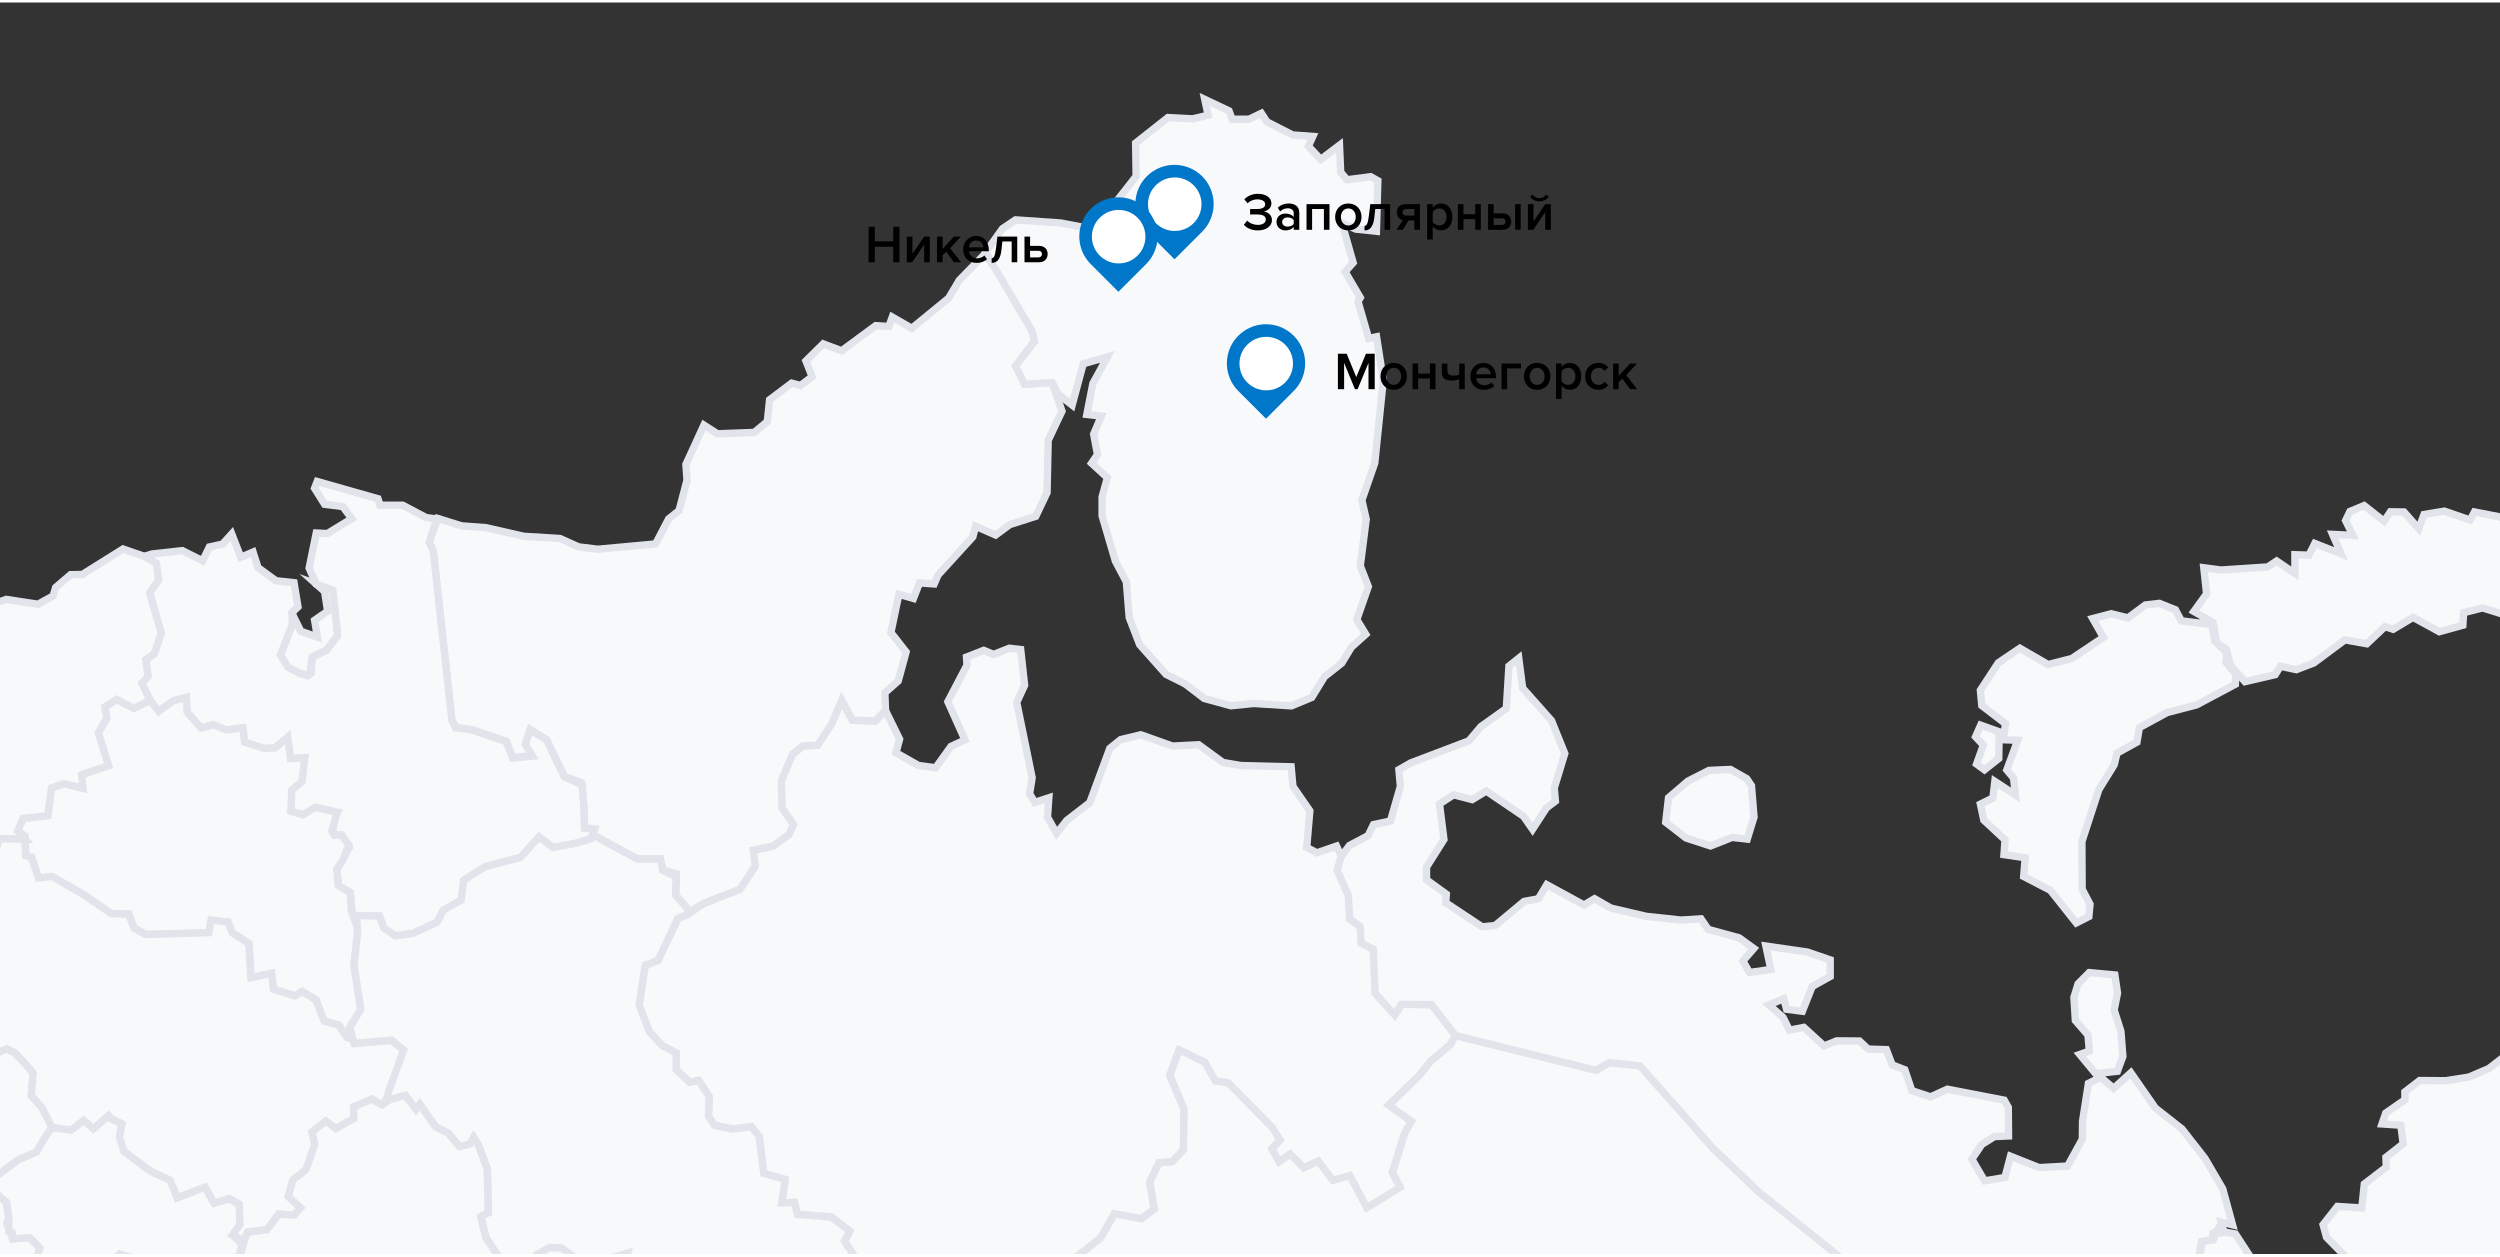
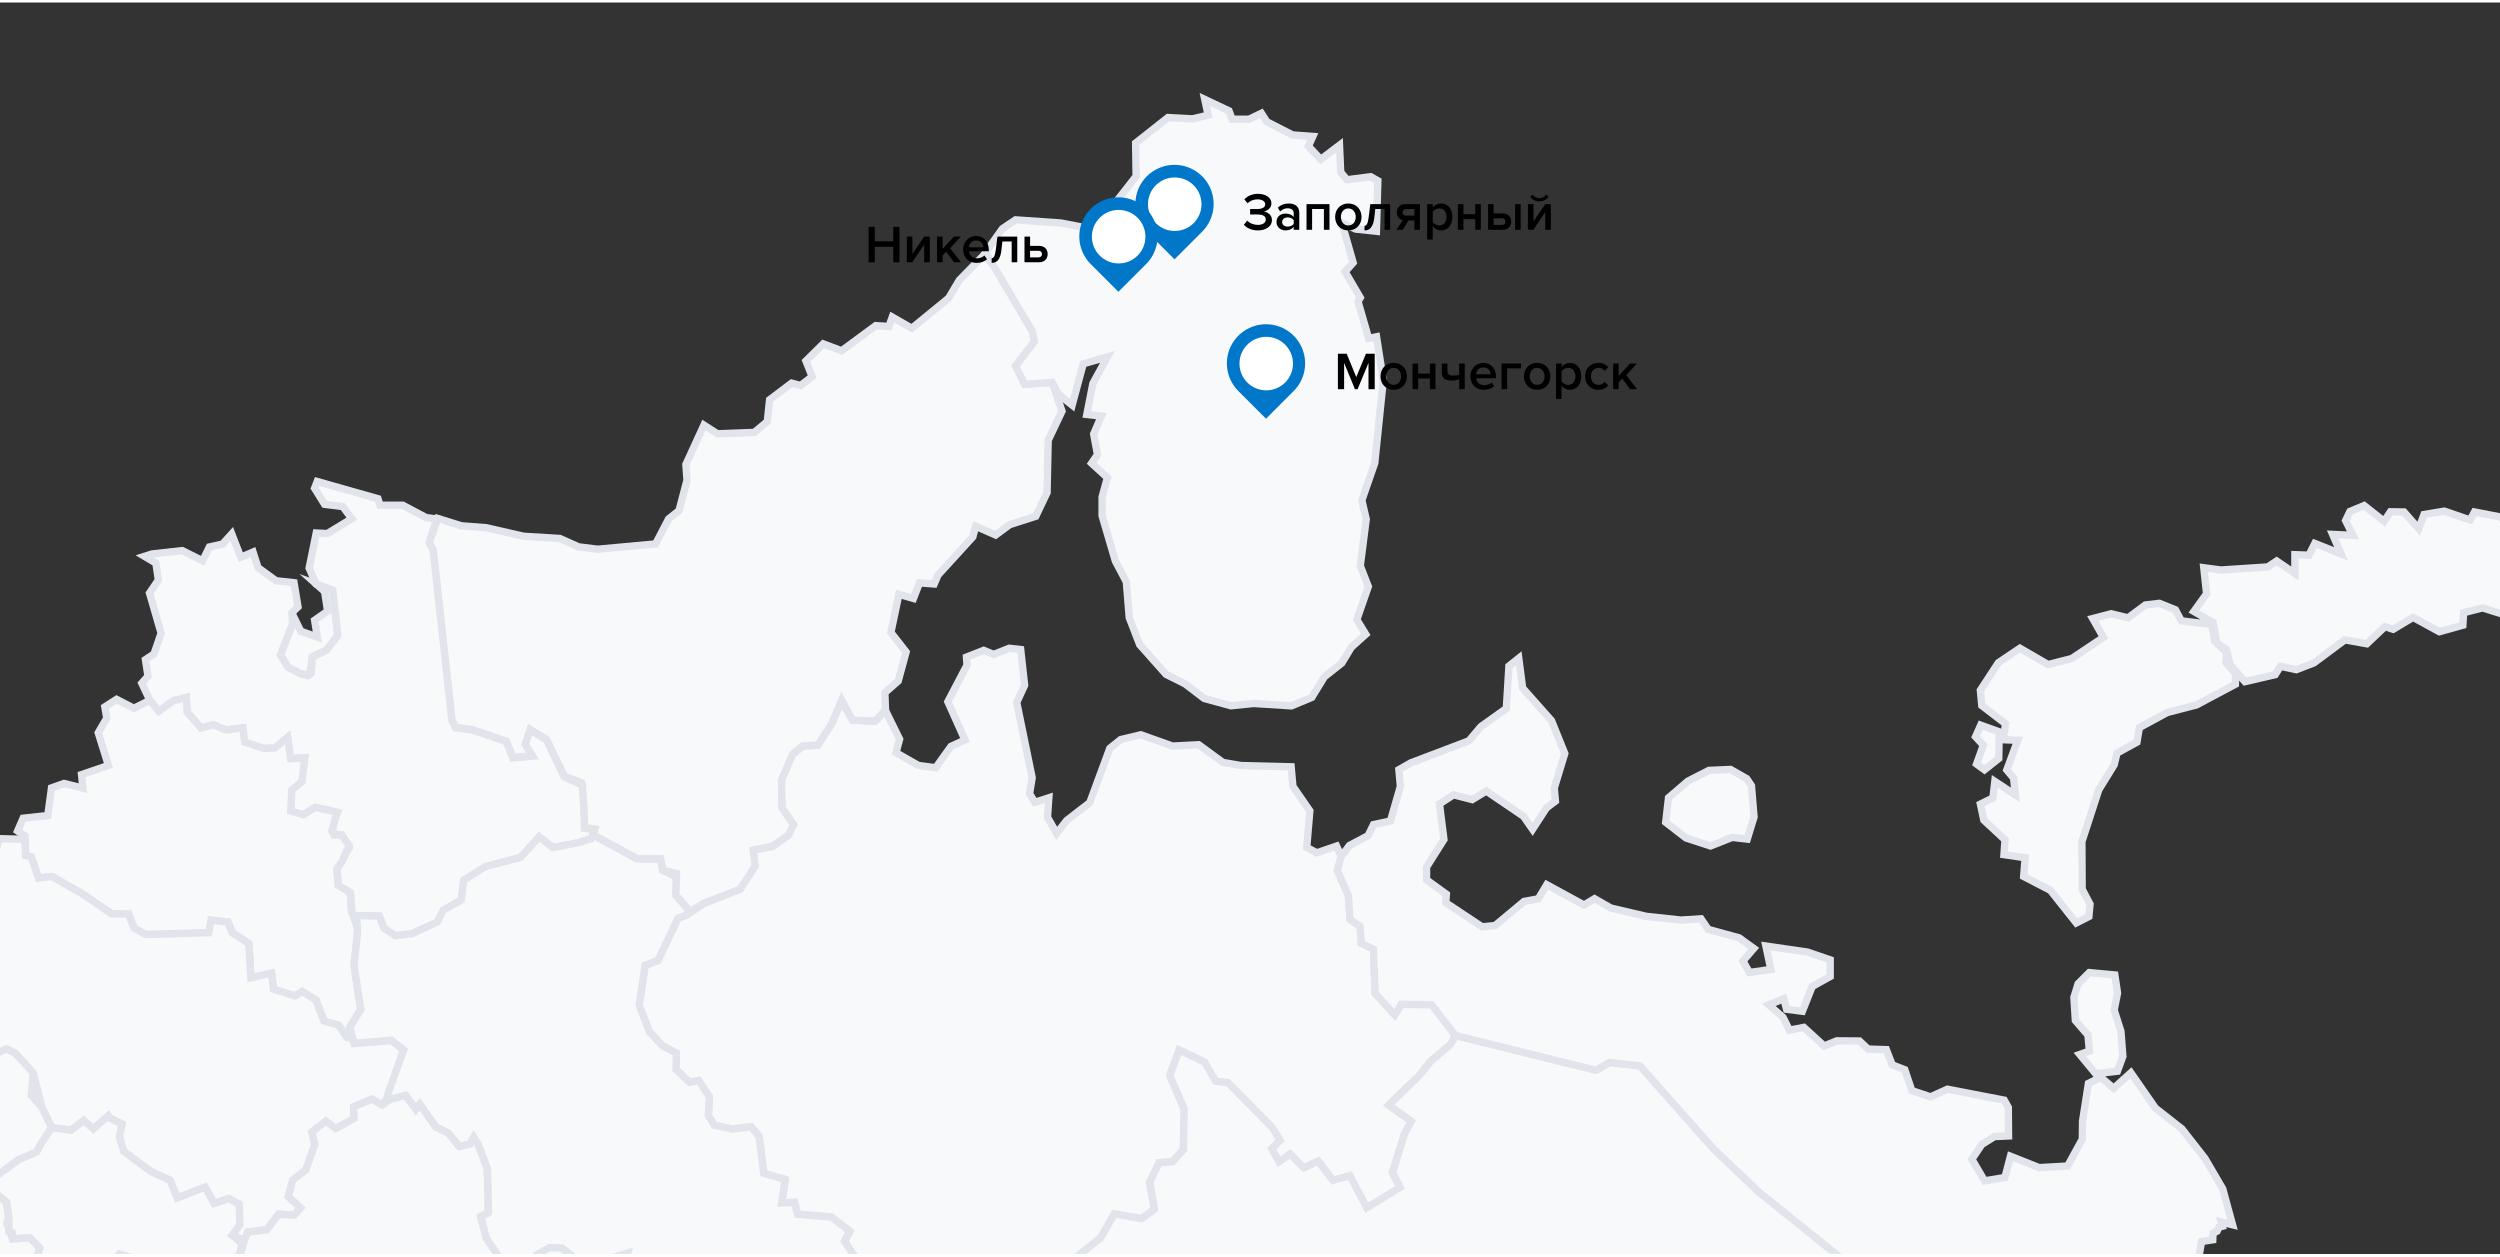
<svg xmlns="http://www.w3.org/2000/svg" width="1920" height="965" viewBox="0 0 847 424" fill="none">
  <rect x="0" y="0" width="847" height="424" fill="#333333" stroke="none" />
  <g clip-path="url(#clip0_5038_46325)">
    <path d="M454.433 289.302L453.137 294.048L456.855 302.463L457.394 310.488L460.836 312.895L461.249 318.628L465.357 320.668L465.931 335.629L472.597 342.943L474.892 339.367L485.104 339.504L493.136 349.914L491.506 352.952L484.622 358.799L481.007 363.384L470.497 373.542L478.139 379.068L475.844 383.241L471.736 396.47L474.295 401.526L462.993 408.485L457.256 397.571L451.519 399.187L446.528 392.641L441.628 394.934L437.039 390.257L433.241 392.882L430.762 388.422L433.596 385.556L431.003 381.315L415.961 366.067L411.738 365.551L408.055 359.12L399.438 354.958L396.34 363.522L401.159 374.906L400.93 388.721L397.132 392.802L392.668 393.123L389.456 399.703L391.073 408.875L386.633 412.073L377.534 410.434L372.795 418.642L363.123 426.278L365.303 428.754L361.86 432.468L364.454 435.564L368.527 433.168L376.019 441.812L379.462 436.687L388.308 432.102L391.865 435.713L396.237 434.36L404.82 447.441L383.443 460.441L382.296 459.777L366.553 469.613L370.592 477.707L354.747 485.64L347.862 479.77L338.247 478.532L333.657 481.513L329.848 475.414L332.877 472.422L329.331 463.743L325.201 459.983L322.286 461.267L317.823 463.468L315.264 460.831L314.874 457.805L315.344 454.102L311.833 449.711L307.783 445.492L306.75 439.76L311.512 437.467L306.28 429.075L296.378 435.266L286.154 419.755L287.921 416.315L281.599 411.477L270.205 410.56L269.161 406.502L264.858 406.731L266.006 398.786L258.777 396.665L257.217 384.249L254.532 380.89L248.152 381.704L242.014 380.42L240.006 377.256L240.338 370.813L236.735 365.264L233.637 365.895L229.048 361.539L229.163 355.978L224.378 353.456L219.983 348.687L216.541 339.745L218.595 326.205L222.921 324.589L229.702 310.293L232.524 309.25L238.502 305.191L250.619 300.457L255.771 292.603L255.128 287.181L261.715 285.92L267.199 282.033L268.783 278.594L264.87 272.931L264.709 263.587L268.473 254.725L272.018 251.928L276.975 251.676L281.748 244.384L285.099 236.428L288.77 243.158L296.493 243.513L299.935 239.741L304.788 249.578L303.549 254.164L311.179 258.486L317.008 259.265L322.183 252.043L326.933 249.83L321.127 236.875L327.622 224.505L327.438 221.777L333.29 219.484L336.663 220.871L341.941 218.773L345.808 219.22L347.139 231.327L344.466 237.116L349.698 262.647L348.814 268.081L350.593 270.982L355.343 269.434L354.896 276.038L357.982 281.495L361.424 277.104L369.215 271.085L376.008 252.685L379.691 249.727L386.495 248.087L397.258 251.917L406.116 251.458L414.331 257.465L420.447 258.509L437.44 258.933L438.037 265.571L443.774 273.859L442.718 286.264L446.161 288.087L452.816 285.794L454.433 289.302ZM677.318 247.079L677.18 256.113L672.338 259.953L669.665 257.993L671.959 251.607L669.32 248.752L671.064 244.832L677.318 247.079ZM749.341 210.748L750.362 216.331L754.47 220.298L754.137 223.611L757.441 227.463L757.35 230.96L744.177 237.976L734.229 240.555L724.821 245.668L723.983 250.598L717.236 254.313L716.295 258.256L711.086 266.683L705.349 284.28L705.429 300.411L708.103 305.489L707.701 309.674L703.444 311.841L694.667 300.778L685.625 296.1L686.118 289.749L678.947 288.706L679.303 283.684L672.109 276.989L670.961 271.589L675.195 269.491L675.849 263.885L682.814 268.471L682.194 262.739L679.899 259.999L683.617 249.945L678.741 249.773L679.463 244.339L671.432 238.194L670.95 233L677.042 223.691L684.34 218.773L693.909 224.299L701.941 222.247L712.647 215.093L709.021 208.719L715.297 207.079L720.954 208.478L726.863 204.11L731.602 203.56L737.04 205.75L739.037 209.487L749.341 210.748ZM938.445 191.912L944.55 197.404L944.354 207.607L941.589 208.226L935.21 214.279L926.443 215.907L917.746 216.217L898.699 212.491L893.031 213.293L882.704 209.659L870.817 208.455L869.474 206.667L860.18 206.999L852.149 205.784L849.211 207.63L841.088 205.096L834.685 206.736L834.41 210.966L826.458 213.179L817.543 208.306L810.796 212.353L808.031 211.447L801.881 217.26L794.457 215.93L783.947 223.737L778.003 226.03L772.622 224.884L770.832 227.715L760.597 230.1L755.663 224.494L754.332 219.209L751.05 216.916L749.777 210.037L743.294 206.3L747.597 200.339L746.644 191.499L752.45 192.268L768.307 191.224L771.337 189.218L777.51 193.425V187.074L782.26 187.235L784.256 183.268L793.149 186.788L790.292 180.196L797.176 180.528L794.686 175.507L796.167 172.423L800.963 170.428L807.744 175.77L809.878 172.537L814.468 172.606L819.459 178.258L821.26 173.466L828.145 172.32L836.877 175.323L838.357 172.595L846.882 174.257L851.896 176.928L854.191 174.819L863.68 177.112L867.822 174.968L873.215 177.524L874.535 180.459L882.406 189.161H891.184L896.921 192.497L910.609 192.921L923.059 191.419L938.445 191.912ZM934.223 64.44L935.634 68.097L930.104 68.258L928.669 62.721L934.223 64.44ZM923.047 44.721L923.667 46.911L918.354 51.566L915.394 50.35L910.38 44.286L914.786 44.16L915.543 40.01L923.047 44.721ZM899.376 21.793L901.671 30.54L896.404 29.761L891.206 22.526L899.376 21.793ZM931.802 47.014L936.724 52.873L933.569 55.315L923.678 55.658L921.487 51.164L925.594 45.054L931.802 47.014ZM927.832 32.684L926.833 37.27L922.175 33.177L923.667 29.738L927.832 32.684ZM877.977 -21.015L880.65 -12.99H877.082L875.177 -18.722L870.335 -18.39L865.998 -20.453L860.089 -28.054L873.02 -22.07L877.977 -21.015ZM921.705 22.549L924.412 28.648L917.528 24.911L921.705 22.549ZM963.987 57.126L964.503 62.01L960.166 64.979L950.47 65.919L947.28 60.107L941.658 57.481L940.832 54.329L949.093 48.31L960.43 56.117L963.987 57.126ZM944.974 41.993L940.143 44.057L936.919 39.345L944.974 41.993ZM898.814 -2.718L897.597 -0.196L899.02 7.52L890.311 6.11L881.694 0.045L878.424 2.166L873.238 -2.248L871.586 2.888L863.278 -1.698L867.512 -4.999L861.179 -10.732L861.041 -14.595L867.925 -9.872L880.398 -4.701L886.009 -5.848L885.309 -9.104L898.814 -2.718ZM932.949 23.65L940.006 32.202L936.38 32.764L932.949 23.65ZM924.229 15.361L926.81 21.392L931.182 25.152L932.33 33.257L922.404 20.153L921.016 16.072L924.229 15.361ZM966.086 49.066L964.939 52.368L959.936 52.609L954.199 45.57L966.086 49.066ZM988.036 61.551L992.821 66.939L989.207 72.798L979.775 73.623L968.852 68.911L967.463 62.273L973.728 60.909L980.854 62.686L984.055 60.118L988.036 61.551ZM941.509 19.133L946.753 27.456L936.242 21.541L934.315 16.427L941.509 19.133ZM950.264 20.406L953.316 26.218L949.219 26.528L943.987 18.858L950.264 20.406ZM963.906 20.589L963.298 24.361L955.817 18.789L956.678 16.496L963.906 20.589Z" fill="#F8F9FB" stroke="#E1E4EB" stroke-width="2.493" stroke-miterlimit="10" />
    <path d="M107.102 196.992L112.747 199.044L114.434 214.418L110.636 219.359L105.817 221.709L104.899 227.865L101.744 227.395L97.521 225.16L94.997 221.067L99.116 210.485L98.864 206.817L101.916 213.008L107.527 215.014L106.586 209.282L110.992 206.221L109.982 199.56L107.102 196.992Z" fill="#F8F9FB" stroke="#E1E4EB" stroke-width="2.493" stroke-miterlimit="10" />
    <path d="M13.524 421.99L11.689 427.963L15.016 429.981L10.53 436.596L7.558 441.491L6.273 441.64L5.194 443.234L-0.072 445.882L-6.108 447.028L-5.591 443.99L-10.847 442.901L-11.524 446.811L-15.528 448.53L-22.229 440.987L-26.153 438.086L-31.81 439.886L-43.88 438.74L-47.001 444.713L-55.745 442.936L-58.303 438.889L-62.652 439.634L-72.095 434.269L-72.703 428.066L-73.908 419.136L-65.968 413.919L-62.893 404.61L-66.748 399.394L-63.891 391.117L-66.186 388.182L-57.328 386.084L-53.186 383.791L-47.024 383.046L-41.953 386.783L-38.66 397.285L-33.932 396.264L-24.753 401.159L-21.724 397.663L-5.855 400.988L-3.641 399.566L-4.215 401.159L2.131 406.49L2.865 411.604L2.291 413.644L4.253 418.906L8.097 418.562H10.185L13.524 421.99Z" fill="#F8F9FB" stroke="#E1E4EB" stroke-width="2.493" stroke-miterlimit="10" />
    <path d="M349.741 111.353L350.464 114.792L344.096 123.104L347.171 129.295L356.465 128.676L359.804 138.443L355.123 148.314L354.744 166.038L350.923 174.063L342.065 176.906L337.326 180.414L330.557 177.445L329.593 181.045L317.82 193.953L316.501 196.992L311.533 196.625L309.479 201.91L304.545 200.511L301.826 213.443L306.989 220.046L304.315 229.86L299.795 233.826L300.013 239.662L296.57 243.445L288.837 243.09L285.165 236.36L281.815 244.316L277.007 251.596L272.039 251.86L268.505 254.657L264.753 263.485L264.913 272.828L268.826 278.492L267.243 281.931L261.769 285.806L255.206 287.159L255.86 292.57L250.697 300.434L238.534 305.112L233.796 308.024L228.908 302.395L229.206 295.138L224.536 293.923L223.767 290.093H215.896L200.888 281.931L201.416 280.005L198.031 279.604L197.813 272.415L196.929 264.253L191.192 262.166L185.214 249.727L179.638 246.288L178.031 251.218L180.487 255.173L173.775 255.792L171.56 250.278L159.834 246.288L154.292 245.589L153.087 243.009L146.776 185.619L145.388 182.833L148.325 174.808L156.357 177.296L164.744 177.938L177.435 180.838L189.678 181.583L196.046 184.427L202.506 185.229L222.115 183.429L226.521 174.969L230.055 172.148L232.751 161.83L232.384 156.499L238.489 143.178L243.078 146.113L255.551 145.643L259.957 141.986L260.748 134.58L268.218 128.951L271.224 129.753L275.16 126.761L273.049 121.43L278.912 115.641L285.131 117.991L296.697 109.473L301.149 109.748L302.296 106.572L308.917 110.367L321.412 100.141L325.026 94.053L333.54 85.352L337.372 90.018L349.741 111.353Z" fill="#F8F9FB" stroke="#E1E4EB" stroke-width="2.493" stroke-miterlimit="10" />
    <path d="M740.938 446.042L743.795 446.203L739.285 448.988L733.262 459.387L734.225 463.17L741.293 465.875L737.851 470.048L738.884 473.43L733.147 478.383L729.705 483.175L724.908 482.258L720.755 484.001L709.705 485.892L706.917 491.877L697.83 490.948L690.486 492.954L687.147 490.661L682.041 492.094L674.813 490.948L667.928 496.004L657.739 499.649L653.149 504.396L637.35 502.103L631.131 502.928L622.973 506.287L620.288 510.483L612.703 512.501L607.184 511.779L600.896 503.754L595.515 506.505L587.093 506.413L584.27 510.999L578.006 513.991L577.248 519.54L572.326 525.077L572.9 531.474L565.063 533.183L554.679 542.56L542.608 552.213L536.871 559.528L537.261 565.053L532.132 568.137L529.103 574.282L529.206 579.453L526.315 583.201L523.228 582.766L520.153 585.483L515.093 592.361L513.739 592.579L508.002 599.252L499.833 599.917L495.667 598.438L472.719 578.707L470.183 578.226L466.477 572.058L459.799 571.577L452.1 575.864L447.843 569.639L441.934 572.517L435.945 566.303L430.208 567.025L424.654 569.582L411.379 552.913L407.179 555.905L401.557 548.373L407.053 545.22L400.341 536.782L395.751 539.075L391.919 534.73L386.847 536.484L382.039 529.457L372.08 535.59L375.35 542.813L375.591 547.788L372.826 551.457L369.613 552.34L368.856 547.41L366.653 546.172L350.21 550.631L350.704 544.314L348.225 540.875L339.436 542.744L333.229 537.745L322.902 536.599L319.138 534.398L311.37 541.437L310.223 543.409L305.691 545.3L302.868 540.978L307.905 537.539L306.758 531.967L303.132 527.244L308.559 523.06L302.409 513.452L311.692 505.083L314.95 500.933L323.544 500.429L324.462 494.399L328.536 490.959L333.871 483.072L333.756 481.455L338.346 478.475L347.973 479.713L354.857 485.571L370.692 477.649L366.653 469.555L382.407 459.719L383.497 460.373L404.896 447.338L396.336 434.303L391.965 435.655L388.304 432.01L379.469 436.595L376.027 441.72L368.546 433.156L364.461 435.541L361.914 432.422L365.356 428.708L363.176 426.232L372.872 418.608L377.622 410.399L386.709 412.039L391.15 408.84L389.543 399.669L392.699 393.088L397.162 392.779L400.96 388.697L401.19 374.871L396.336 363.499L399.526 354.843L408.143 359.005L411.826 365.436L416.049 365.952L431.091 381.2L433.684 385.442L430.862 388.308L433.329 392.767L437.138 390.142L441.728 394.808L446.627 392.515L451.607 399.061L457.344 397.445L463.081 408.347L474.383 401.4L471.824 396.344L475.886 383.206L478.181 379.044L470.516 373.542L481.003 363.396L484.618 358.81L491.502 352.952L493.132 349.925L540.761 361.733L545.35 359.097L555.677 360.243L580.633 388.445L596.135 403.154L661.537 455.707L666.218 457.759L669.661 456.257L690.498 456.773L693.837 452.749L698.966 449.86L704.175 448.977L709.304 451.041L714.857 449.573L716.601 445.584L728.615 445.801L730.714 441.537L734.776 440.814L740.938 446.042Z" fill="#F8F9FB" stroke="#E1E4EB" stroke-width="2.493" stroke-miterlimit="10" />
    <path d="M281.344 496.75L273.312 502.413L275.538 506.013L271.74 508.902L272.693 513.27L268.378 521.822L267.128 522.476L262.905 517.477L260.45 521.432L257.076 518.979L251.339 521.008L245.683 515.975L239.544 519.621L233.577 519.827L231.914 522.544L226.659 522.797L225.947 525.089L217.915 517.695L211.031 517.099L212.178 511.653L210.216 506.758L205.535 501.633L199.316 506.414L194.864 507.434L190.802 506.288L182.185 507.308L175.737 504.121L172.627 496.704L169.001 490.387L162.989 489.183L160.384 488.3L158.652 485.469L159.133 482.282L161.658 482.568L163.781 476.366L161.359 472.697L154.831 468.696L155.37 463.606L152.892 456.728L145.055 462.208L138.319 457.324L132.812 456.177L132.548 453.391L125.365 447.59L126.019 445.389L130.609 441.652L136.908 441.755L144.171 439.279L146.466 435.656L150.23 436.803L153.58 434.097L158.72 433.443L168.232 435.048L171.468 429.316L172.547 427.964L180.946 427.448L181.76 424.192L186.293 421.647L190.435 421.819L203.056 431.357L207.187 428.674L207.049 425.292L212.786 423.573L211.352 428.904L216.24 434.567L215.873 441.732L223.446 447.522L229.309 459.605L232.097 461.462L231.225 465.876L234.369 468.318L239.383 476.859L242.309 476.194L246.635 479.37L253.37 489.619L259.291 487.83L264.821 491.82L271.935 486.672L277.431 491.648L281.344 496.75Z" fill="#F8F9FB" stroke="#E1E4EB" stroke-width="2.493" stroke-miterlimit="10" />
    <path d="M51.437 186.845L61.764 185.699L68.648 189.138L70.943 184.46L75.395 183.475L78.516 180.035L81.591 187.957L85.733 186.18L87.42 191.465L93.501 195.902L99.617 196.567L100.96 204.741L98.86 206.77L99.112 210.439L94.993 221.066L97.563 225.205L101.786 227.44L104.344 228.094L105.412 227.291L105.859 221.754L110.678 219.404L114.442 214.417L112.743 199.055L107.098 196.991L104.735 191.603L107.144 179.737L110.885 179.921L119.18 174.876L116.163 170.795L109.967 169.992L106.582 164.57L107.465 162.277L128.05 168.112L128.761 170.302H136.426L144.309 174.486L147.935 174.991L145.376 182.936L146.764 185.722L153.075 243.112L154.303 245.737L159.856 246.437L171.514 250.426L173.728 255.941L180.441 255.322L177.985 251.366L179.592 246.437L185.168 249.876L191.146 262.326L197.285 265.158L197.789 272.575L198.007 279.752L201.45 280.153L200.302 283.329L196.045 284.693L187.405 286.367L182.713 282.744L176.356 289.715L164.411 292.833L157.16 297.419L156.311 304.114L150.229 307.553L148.187 311.577L139.822 315.452L134.016 316.243L130.092 313.664L128.566 309.559L121.682 309.376L120.867 310.58L119.318 308.757L118.744 301.615L114.625 299.092L114.166 293.463L118.354 286.356L115.807 282.102L112.663 281.586L113.157 276.382L114.304 274.398L106.892 272.679L102.6 275.201L98.447 273.974L98.768 266.82L102.21 263.908L103.163 255.883L98.378 256.193L97.391 249.005L93.1 252.57L89.52 252.754L82.773 250.621L82.222 245.76L76.669 246.505L72.194 244.694L68.086 245.841L63.37 240.429L63.106 235.465L58.723 236.543L53.744 240.154L50.772 236.405L48.041 230.616L50.141 228.243L49.28 222.625L52.172 220.711L54.593 213.66L50.657 200.075L53.663 195.661L52.814 189.929L48.97 187.636L51.437 186.845Z" fill="#F8F9FB" stroke="#E1E4EB" stroke-width="2.493" stroke-miterlimit="10" />
    <path d="M46.069 430.565L42.546 436.71L36.304 437.054L33.757 433.924L35.478 429.339L40.515 424.008L45.449 425.475L46.069 430.565Z" fill="#F8F9FB" stroke="#E1E4EB" stroke-width="2.493" stroke-miterlimit="10" />
    <path d="M81.304 414.093L78.791 417.624L81.946 420.547L80.96 424.8L73.903 426.635L71.069 431.656L66.743 434.557L62.039 441.607L60.822 449.735L64.07 453.175L61.775 456.499L61.913 462.231L70.885 471.036L68.177 473.661L67.833 478.419L63.026 480.827L63.944 484.048L60.754 484.874L58.918 488.313L58.287 487.625L51.884 486.88L43.106 487.923L41.271 484.083L35.97 483.257L31.713 484.747L23.268 483.968L17.462 478.878L4.76 484.254L2.775 479.015L5.391 478.029L9.269 471.667L13.412 472.4L12.505 467.517L10.945 467.196L11.209 461.463L14.284 456.878L8.661 455.972L5.093 452.189L7.548 448.188L5.15 443.201L5.299 442.215L7.502 441.538L8.65 440.266L10.497 436.609L14.983 429.948L11.656 427.93L13.492 421.969L10.233 418.529H8.168L4.404 418.908L4.152 416.787L3.005 416.409V411.582L2.27 406.469L-4.109 401.127L-2.629 396.644L1.616 395.498L6.206 392.058L9.533 390.625L12.402 389.399L13.549 387.106L17.186 381.11L24.071 381.97L28.339 378.668L31.61 381.523L36.715 377.063L37.392 377.992L41.351 379.895L40.49 384.389L41.993 389.215L50.955 395.876L57.69 399.029L60.042 404.956L69.486 401.31L72.561 406.801L77.632 405.219L81.453 407.512L81.304 414.093ZM45.447 425.477L40.513 424.009L35.476 429.34L33.755 433.926L36.302 437.056L42.544 436.712L46.067 430.567L45.447 425.477Z" fill="#F8F9FB" stroke="#E1E4EB" stroke-width="2.493" stroke-miterlimit="10" />
    <path d="M358.67 132.791L356.467 128.721L347.173 129.351L344.098 123.161L350.466 114.849L349.743 111.41L333.909 84.641L339.646 76.615L344.075 73.635L359.428 74.701L369.754 76.684L375.686 74.976L377.522 68.315L384.923 58.869L384.751 47.622L395.709 38.967L404.039 39.414L409.317 38.176L408.17 32.822L416.385 36.708L417.441 39.54H423.178L427.354 37.534L429.224 40.411L437.899 44.859L444.783 45.375L443.28 48.7L447.468 53.148L453.825 48.344L454.227 57.516L456.361 60.05L464.393 59.018L466.814 60.382L466.332 77.51L459.321 76.764L454.594 74.632L458.449 88.137L455.718 91.21L460.87 99.991L460.09 101.287L463.704 113.794L466.366 113.244L468.661 127.964L465.77 156.018L461.398 168.628L462.878 175.071L460.859 190.869L463.589 197.874L459.677 209.074L462.717 214.05L457.841 218.429L454.605 223.783L448.708 228.449L444.428 235.431L437.543 238.297L424.738 237.483L417.062 238.263L407.986 235.786L401.56 230.88L395.055 227.612L386.116 217.547L382.582 208.375L381.596 196.269L377.889 189.241L373.392 173.902V167.505L375.181 160.982L369.835 156.086L371.831 153.174L370.534 146.216L373.139 140.128L368.217 139.566L370.282 129.03L375.216 120.054L367 122.404L363.248 136.391L358.67 132.791Z" fill="#F8F9FB" stroke="#E1E4EB" stroke-width="2.493" stroke-miterlimit="10" />
    <path d="M591.787 262.968L593.393 265.341L594.265 275.957L591.97 283.432L586.841 282.859L579.521 285.759L571.225 283.054L564.341 277.723L565.293 269.434L571.902 263.782L578.993 260.16L586.279 259.827L591.787 262.968ZM752.516 413.151L752.918 414.619L751.77 414.928L751.162 416.247L749.762 416.969L749.682 419.181L745.895 419.778L744.863 425.682L750.278 431.609L749.131 444.036L747.605 445.4L740.927 445.985L734.662 440.792L730.589 441.514L728.501 445.79L716.476 445.561L714.743 449.551L709.19 451.018L704.061 448.954L698.84 449.837L693.723 452.726L690.372 456.762L669.547 456.234L666.104 457.748L661.423 455.695L596.078 403.143L580.611 388.446L555.632 360.266L545.305 359.12L540.716 361.768L493.087 349.96L484.997 339.539L474.797 339.401L472.502 342.978L465.881 335.71L465.296 320.749L461.2 318.719L460.787 312.987L457.345 310.58L456.805 302.497L453.088 294.094L454.373 289.348L457.196 285.599L463.495 282.263L465.342 278.525L471.079 277.299L474.453 265.594L473.948 259.919L477.929 257.626L497.653 250.14L501.738 245.313L510.344 239.168L511.227 224.815L514.555 222.155L515.874 232.278L525.662 243.318L530.148 254.427L526.591 266.087L526.97 270.569L523.94 272.862L519.236 280.108L516.172 275.717L503.551 267.153L498.789 270.053L492.478 268.425L487.694 271.509L489.208 283.57L483.311 292.902V297.235L490.023 302.096L489.805 304.985L502.14 313.159L506.557 312.712L516.356 304.55L521.187 303.667L524.044 298.886L536.665 305.765L540.234 303.632L545.73 306.785L557.858 309.617L569.504 310.866L576.285 310.442L578.752 314.019L589.205 316.885L594.173 320.485L590.502 324.727L592.716 328.625L599.968 327.593L598.281 319.66L612.406 321.712L620.07 324.36V329.977L613.989 333.359L610.65 341.763L605.303 341.086L604.328 337.51L599.268 339.596L604.087 343.826L606.256 348.16L611.132 347.22L618.017 353.514L622.308 351.783L629.984 351.84L632.898 354.568L639.094 354.763L641.079 359.911L645.348 361.585L647.723 368.647L654.057 370.756L659.794 368.165L679.036 371.891L680.413 374.333L680.493 384.009L675.697 384.227L671.428 386.898L668.067 391.885L672.369 399.222L679.254 398.076L681.147 390.887L690.877 394.739L700.504 394.189L705.495 385.087L705.564 379.01L707.56 366.205L711.737 364.141L716.109 367.867L721.938 362.605L730.233 374.551L739.263 381.659L747.043 391.621L753.067 401.939L756.383 414.103L752.516 413.151ZM716.51 329.462L717.417 335.618L716.269 341.35L718.564 348.55L719.23 357.056L717.382 362.078L710.027 362.926L704.635 356.403L707.87 355.256L707.411 349.834L703.131 344.881L702.638 337.039L704.061 332.454L707.847 328.659L716.51 329.462Z" fill="#F8F9FB" stroke="#E1E4EB" stroke-width="2.493" stroke-miterlimit="10" />
    <path d="M115.749 282.057L118.216 285.496L115.921 291.056L114.097 293.464L114.556 299.093L118.675 301.615L119.065 307.955L121.36 314.088L121.13 315.074L119.926 326.194L122.22 341.19L118.48 347.174L119.329 351.084L117.493 350.556L114.831 346.498L109.874 345.145L107.12 337.98L102.393 335.091L100.007 336.616L92.743 334.323L92.067 328.889L85.09 330.425L84.356 318.823L78.711 315.177L77.334 311.577L71.597 310.935L70.816 315.177L49.371 315.785L45.47 313.607L43.646 308.895L37.828 308.757L28.098 302.096L17.68 296.135L13.09 296.639L10.692 289.543L8.753 289.016L8.489 282.424L5.965 280.681L7.835 276.37L16.188 275.442L17.45 266.087L21.684 264.585L28.075 266.167L27.628 261.581L36.727 258.475L33.285 247.4L36.176 242.447L35.522 238.641L39.492 236.085L45.367 239.111L50.794 236.394L53.766 240.143L58.757 236.532L63.14 235.454L63.393 240.407L68.177 245.829L72.285 244.683L76.76 246.483L82.314 245.749L82.864 250.599L89.611 252.742L93.179 252.547L97.482 248.993L98.469 256.182L103.254 255.872L102.301 263.897L98.859 266.821L98.526 273.974L102.691 275.201L106.845 272.656L114.246 274.387L112.433 280.647L113.19 282.08L115.749 282.057Z" fill="#F8F9FB" stroke="#E1E4EB" stroke-width="2.493" stroke-miterlimit="10" />
-     <path d="M53.709 195.65L50.703 200.064L54.639 213.661L52.229 220.7L49.338 222.626L50.187 228.244L48.087 230.617L50.818 236.406L45.391 239.135L39.493 236.097L35.5 238.653L36.165 242.459L33.297 247.435L36.739 258.509L27.629 261.616L28.088 266.202L21.674 264.631L17.44 266.133L16.177 275.488L7.824 276.417L5.966 280.727L8.49 283.502L-0.127 283.284L-2.353 290.598L-7.907 292.753L-6.759 297.282L-10.075 301.077L-8.308 304.39L-14.149 306.683L-16.971 309.766L-21.24 308.517L-28.583 313.928L-33.253 306.728L-40.631 304.046L-36.489 294.003V288.271L-38.703 282.447L-50.062 276.096L-48.915 272.874L-41.101 270.318L-42.249 262.132L-47.905 256.732L-43.958 253.614L-47.137 245.589L-46.437 242.092L-40.941 241.645L-36.007 238L-32.014 232.588L-24.475 227.682L-23.603 224.048L-26.541 221.331L-8.262 217.318L-4.201 204.512L2.099 202.219L12.884 203.859L17.99 201.05L18.851 198.184L23.922 193.839L27.904 193.77L41.673 185.149L49.166 187.74L52.998 190.033L53.709 195.65Z" fill="#F8F9FB" stroke="#E1E4EB" stroke-width="2.493" stroke-miterlimit="10" />
    <path d="M8.132 358.994L11.241 362.628L10.576 370.252L14.271 374.39L17.552 381.051L13.594 387.093L12.389 389.386L9.532 390.612L6.204 392.057L1.615 395.439L-3.537 399.509L-5.752 400.93L-21.666 397.617L-24.684 401.114L-33.863 396.207L-38.591 397.239L-41.884 386.737L-46.955 383L-53.117 383.745L-57.259 386.038L-66.117 388.136L-67.941 386.887L-69.513 385.224L-79.645 387.609L-87.872 384.582L-95.514 383.837L-92.703 373.806L-88.595 373.324L-88.939 363.339L-93.276 356.345L-85.462 354.053L-82.41 347.896L-81.263 340.318L-75.755 333.44V329.427L-69.399 329.244L-68.963 317.539L-63.031 316.45L-57.592 318.364L-54.666 316.759L-49.663 309.307L-46.037 310.144L-38.327 305.558L-33.255 306.705L-28.597 313.916L-28.493 317.011L-22.928 326.802L-25.728 330.849L-21.448 334.77L-17.88 347.094L-15.069 351.037L-11.627 350.866L-8.299 354.775L-2.654 356.586L2.177 354.442L4.896 355.703L8.132 358.994Z" fill="#F8F9FB" stroke="#E1E4EB" stroke-width="2.493" stroke-miterlimit="10" />
-     <path d="M136.736 354.868L131.182 371.251L129.427 373.544L125.985 371.572L119.811 374.209L119.892 378.13L113.776 381.569L110.391 379.07L105.664 382.715L106.662 386.923L103.656 395.533L99.181 399.041L97.666 404.498L101.877 408.35L99.686 410.815L94.419 410.494L90.507 415.744L83.932 416.558L82.785 419.527L78.769 417.601L81.281 414.07L81.04 407.089L77.598 405.197L72.573 406.791L69.498 401.299L60.054 404.945L57.702 399.018L50.967 395.888L42.017 389.227L40.502 384.401L41.363 379.907L37.416 378.004L36.727 377.075L31.622 381.569L28.352 378.714L24.083 382.016L17.566 381.099L14.273 374.45L10.578 370.3L11.244 362.676L8.134 359.053L4.933 355.751L2.225 354.49L-2.617 356.634L-8.251 354.823L-11.59 350.913L-15.032 351.085L-17.878 347.107L-21.492 334.783L-25.772 330.862L-22.972 326.815L-28.537 317.013L-28.629 313.929L-21.32 308.53L-17.04 309.779L-14.217 306.695L-8.377 304.402L-10.144 301.078L-6.828 297.283L-7.976 292.766L-2.422 290.599L-0.196 283.285L8.421 283.514L8.662 288.971L10.601 289.499L12.999 296.607L17.589 296.102L28.007 302.064L37.737 308.713L43.555 308.851L45.379 313.562L49.28 315.752L70.725 315.133L71.505 310.891L77.243 311.533L78.62 315.133L84.253 318.779L84.999 330.392L91.975 328.844L92.641 334.279L99.904 336.571L102.291 335.058L107.018 337.936L109.772 345.101L114.728 346.454L117.517 350.615L119.353 351.154L120.018 352.69L132.64 351.636L136.736 354.868Z" fill="#F8F9FB" stroke="#E1E4EB" stroke-width="2.493" stroke-miterlimit="10" />
+     <path d="M136.736 354.868L131.182 371.251L129.427 373.544L125.985 371.572L119.811 374.209L119.892 378.13L113.776 381.569L110.391 379.07L105.664 382.715L106.662 386.923L103.656 395.533L99.181 399.041L97.666 404.498L101.877 408.35L99.686 410.815L94.419 410.494L90.507 415.744L83.932 416.558L82.785 419.527L78.769 417.601L81.281 414.07L81.04 407.089L77.598 405.197L72.573 406.791L69.498 401.299L60.054 404.945L57.702 399.018L50.967 395.888L42.017 389.227L40.502 384.401L41.363 379.907L37.416 378.004L36.727 377.075L31.622 381.569L28.352 378.714L24.083 382.016L17.566 381.099L14.273 374.45L11.244 362.676L8.134 359.053L4.933 355.751L2.225 354.49L-2.617 356.634L-8.251 354.823L-11.59 350.913L-15.032 351.085L-17.878 347.107L-21.492 334.783L-25.772 330.862L-22.972 326.815L-28.537 317.013L-28.629 313.929L-21.32 308.53L-17.04 309.779L-14.217 306.695L-8.377 304.402L-10.144 301.078L-6.828 297.283L-7.976 292.766L-2.422 290.599L-0.196 283.285L8.421 283.514L8.662 288.971L10.601 289.499L12.999 296.607L17.589 296.102L28.007 302.064L37.737 308.713L43.555 308.851L45.379 313.562L49.28 315.752L70.725 315.133L71.505 310.891L77.243 311.533L78.62 315.133L84.253 318.779L84.999 330.392L91.975 328.844L92.641 334.279L99.904 336.571L102.291 335.058L107.018 337.936L109.772 345.101L114.728 346.454L117.517 350.615L119.353 351.154L120.018 352.69L132.64 351.636L136.736 354.868Z" fill="#F8F9FB" stroke="#E1E4EB" stroke-width="2.493" stroke-miterlimit="10" />
    <path d="M121.625 497.632L122.003 501.896L124.608 506.138L120.959 510.655L122.164 514.943L115.692 514.003L111.906 516.124L106.926 513.922L102.601 515.906L98.917 514.22L92.331 514.392L86.698 519.941L82.269 518.921L74.455 521.81L70.898 518.99L68.178 514.817L68.109 507.938L66.331 503.444L63.072 502.561L59.206 497.815L62.086 492.988L60.938 490.283L58.861 488.242L60.697 484.803L63.898 483.977L62.98 480.756L67.777 478.349L68.121 473.591L70.978 470.977L62.005 462.172L61.867 456.44L64.162 453.116L60.915 449.676L62.12 441.548L66.824 434.509L71.15 431.608L73.996 426.587L81.052 424.753L80.513 427.94L82.601 436.974L86.193 439.622L86.032 443.313L95.555 441.021L99.388 443.474L101.109 448.851L92.871 457.793L93.823 462.895L98.195 462.161L106.031 467.354L104.746 471.711L105.974 477.443L111.39 483.358L110.667 485.651L117.941 490.099L114.327 493.711L115.027 496.577L121.625 497.632Z" fill="#F8F9FB" stroke="#E1E4EB" stroke-width="2.493" stroke-miterlimit="10" />
    <path d="M228.873 302.394L233.773 308.035L232.522 309.181L229.699 310.224L222.918 324.532L218.581 326.137L216.527 339.676L219.969 348.63L224.364 353.388L229.148 355.921L229.034 361.47L233.623 365.838L236.71 365.207L240.324 370.756L239.991 377.188L241.999 380.363L248.115 381.693L254.506 380.879L257.191 384.238L258.752 396.654L265.98 398.775L264.833 406.72L269.136 406.502L270.18 410.549L281.574 411.466L287.873 416.212L286.106 419.652L296.329 435.151L306.22 428.961L311.464 437.352L306.702 439.645L307.735 445.377L311.785 449.596L315.296 453.999L314.826 457.702V459.536L317.878 463.365L314.034 464.947L309.892 470.267L304.843 470.095L297.029 474.589L289.973 468.696L287.494 473.029L289.101 479.633L296.536 481.318L290.386 485.663L283.846 488.311L285.326 492.783L283.169 495.477L281.356 496.692L277.328 491.693L271.844 486.729L264.73 491.865L259.199 487.876L253.278 489.664L246.543 479.415L242.217 476.239L239.292 476.916L234.277 468.363L231.111 465.979L231.983 461.554L229.194 459.696L223.331 447.613L215.758 441.824L216.125 434.658L211.237 428.995L212.672 423.676L206.935 425.384L207.072 428.823L202.953 431.506L190.332 421.967L186.189 421.795L181.772 424.283L180.957 427.539L172.558 428.055L169.013 424.994L164.721 418.597L162.885 411.305L165.467 409.976L165.146 395.141L161.991 386.829L160.545 384.536L159.34 386.726L155.691 387.574L151.882 383.057L147.694 381.017L142.267 373.324L140.981 375.055L137.401 370.275L132.181 371.731L131.033 371.57L131.63 369.082L136.782 354.867L132.617 351.565L119.995 352.619L118.492 347.174L122.244 341.144L119.949 326.148L121.154 315.028L120.856 310.305L121.636 309.33L128.521 309.514L130.047 313.618L133.971 316.186L139.777 315.395L148.141 311.531L150.184 307.507L156.265 304.068L157.114 297.361L164.366 292.776L176.31 289.646L182.667 282.676L187.36 286.31L196 284.636L200.257 283.26L200.865 282.034L215.884 290.185H223.744L224.513 294.014L229.103 296.215L228.873 302.394Z" fill="#F8F9FB" stroke="#E1E4EB" stroke-width="2.493" stroke-miterlimit="10" />
-     <path d="M762.784 532.61L769.209 540.52L767.075 545.106L761.717 545.003L760.064 541.495L762.784 532.61ZM790.551 542.687L789.736 547.869L788.451 552.386L784.229 550.23L773.627 551.09L769.14 543.845L777.872 543.673L781.613 541.38L784.252 543.1L790.551 542.687ZM964.544 384.043L969.134 387.62L970.189 391.059L961.01 395.175L950.156 390.234L964.544 384.043ZM906.233 348.045L912.291 356.781L908.459 357.985L904.053 369.908L901.758 370.882L888.7 384.811L879.246 389.294L877.961 397.388L881.678 406.181L879.062 411.007L879.395 417.106L873.761 424.134L870.652 432.044L864.146 434.188L864.318 440.012L860.497 444.713L859.12 452.669L854.53 456.028L853.716 462.196L849.792 469.074L845.684 471.998L842.804 481.719V485.892L848.289 498.217L848.713 502.011L844.055 505.932L836.482 509.28L833.659 513.739L833.453 519.598L828.668 525.96L823.814 527.508L818.422 526.809L809.609 533.378L805.777 539.018L795.714 544.521L792.593 543.077L787.419 541.758L784.378 542.905L781.796 540.99H776.059L770.024 539.683L769.45 534.478L765.159 533.022L757.551 527.176L746.892 525.811L757.483 529.251L754.293 534.616L756.129 541.495L765.962 554.025L774.9 557.762L781.785 562.612L784.08 568.092L788.44 570.224L794.865 568.688L795.703 564.779L799.891 560.548L807.246 562.589L809.414 560.055L818.502 559.883L821.646 557.097L826.35 556.593L831.594 547.628L837.778 542.687L850.147 538.262L856.596 527.095L857.433 517.924L855.861 511.779L860.532 507.606L863.664 501.094L867.863 500.039L877.777 500.131L890.398 501.954L895.768 504.9L892.992 512.857L897.421 522.189L894.242 535.109L890.249 539.007L888.448 547.146L883.652 549.554L891.236 563.185L907.185 567.438L902.389 562.165L895.229 560.33L892.613 554.919L889.274 554.357L890.617 548.018L895.413 539.924L899.325 538.147L906.038 539.03L904.558 527.393L908.287 512.925L900.645 505.164L900.071 499.845L896.067 498.331L892.716 491.797L885.981 488.357L874.323 490.295L870.216 485.892L862.035 484.264L862.517 479.942L867.531 474.382L868.965 467.744L869.103 459.031L872.247 457.083L878.064 449.184L877.318 447.223L889.354 439.943L891.97 436.974L893.806 430.439L892.441 424.077L894.357 420.018L893.508 415.754L894.575 408.737L891.064 399.91L898.258 396.276L903.364 389.305L923.398 387.012L929.537 381.716L934.551 367.214L934.379 362.215L937.821 360.839L941.263 367.867L938.601 368.796L936.674 385.132L933.908 386.187L922.996 399.554L924.144 405.046L922.48 409.551L917.592 411.386L916.892 415.008L921.906 421.887L940.024 432.205L943.719 435.415L942.95 441.319L948.985 445.412L951.429 439.68V434.463L940.598 426.003L939.45 421.325L935.652 418.333L932.359 412.051L934.654 400.483L939.714 397.743L946.495 398.958L951.016 409.689L953.69 411.512L961.159 408.623L960.322 402.478L954.114 401.836L956.26 397.365L964.774 395.072L971.107 400.174L970.109 402.054L974.699 410.56L980.964 412.853L986.483 420.133L977.774 428.594L970.281 426.977L966.334 432.709L969.971 445.756L977.246 452.118L975.49 468.352L971.383 473.029L963.523 474.554L954.94 478.062L940.391 485.892L938.796 494.25L943.524 497.391L942.927 506.242L944.338 509.807L954.573 515.539L957.729 520.4L966.231 521.696L970.82 515.963L973.678 519.987L969.811 525.376L976.569 530.81L974.458 532.999V542.331L976.672 546.688L976.236 550.872L972.473 551.835L969.409 562.612L962.238 568.08L960.218 573.262L950.89 571.68L952.347 583.511L954.94 588.842L951.498 596.34L947.631 598.633L956.627 614.809L958.061 624.749L952.577 629.139L955.709 644.846L950.569 648.434L950.89 657.903L956.524 660.93L960.746 666.376L957.648 669.07L962.571 675.547L961.607 682.54L954.722 687.126L953.747 694.91L958.337 696.848L967.16 704.506L971.245 703.096L975.089 707.51L974.114 714.755L971.624 717.277L971.52 726.506L969.157 734.531L956.753 739.656L954.149 745.812L949.915 748.231L955.732 758.893L952.29 765.657L952.611 769.692L949.1 774.908L938.234 782.085L933.518 789.766L925.681 794.856L923.387 797.745L918.717 788.127L917.19 781.764L911.912 779.471L908.378 781.34L904.833 778.841L903.261 776.548L903.743 773.682L899.463 770.586L900.783 766.402L894.082 764.315L890.398 760.108L885.384 763.628L882.653 762.023L877.008 753.562L878.351 751.796L875.54 745.411L874.863 741.341L869.126 741.41L858.799 747.566L853.062 747.486L848.575 754.456L837.101 750.524L831.502 746.855L822.047 744.666L817.699 744.872L809.896 732.685L807.831 726.85L808.003 721.599L804.182 716.945L796.529 716.406L795.932 713.597L790.276 707.097L768.406 700.677L765.159 692.721L754.993 687.711L750.724 675.1L744.643 677.588L736.462 673.117L733.479 673.827L726.227 672.096L728.419 663.727L731.23 658.201L730.415 652.401L723.978 648.686L725.367 644.456L725.562 635.594L729.578 634.081L730.473 630.378L727.03 621.768L719.63 618.982L714.592 613.789L713.904 610.602L707.697 611.347L703.302 615.543L698.93 608.286L683.658 610.246L683.796 607.736L676.498 604.548L674.204 598.369L674.272 593.955L679.264 589.782V585.426L672.001 583.511L670.44 578.926L660.94 574.26L642.799 568.803L637.452 564.996L629.351 564.228L628.388 560.365L630.097 555.779L626.655 549.841L623.213 549.325L621.836 541.85L629.868 539.695L631.118 534.169L633.872 532.495L641.663 523.197L638.657 515.7L641.204 507.824L640.355 502.435L653.241 504.339L657.83 499.592L667.996 496.015L674.881 490.96L682.109 492.106L687.25 490.627L690.589 492.92L697.932 490.914L707.008 491.842L709.808 485.858L720.857 483.966L725.022 482.224L729.819 483.141L733.261 478.349L738.998 473.396L737.965 470.014L741.465 465.83L734.397 463.136L733.433 459.352L739.457 448.943L743.955 446.157L747.787 445.412L749.313 444.048L750.46 431.62L745.045 425.705L746.077 419.789L749.864 419.193L750.644 417.095L754.086 416.625L757.368 417.21L764.252 427.768L765.526 435.862L772.112 445.572L774.522 462.448L777.057 468.18L775.325 474.99L790.815 466.105L797.986 460.453L792.249 450.617L793.397 437.375L797.86 432.365L794.808 428.674L794.418 424.638L788.21 418.31L787.063 414.057L791.916 407.878L800.178 408.416L801.027 400.288L808.485 394.556L808.347 391.254L814.199 386.669L813.396 380.375L807.016 379.939L808.29 376.247L814.773 371.753V369.082L819.787 365.23L828.702 365.288L836.516 364.038L843.24 361.149L851.272 354.947L870.571 332.97L878.867 329.599L880.496 331.961L887.266 334.38L902.045 342.198L906.233 348.045ZM936.215 350.464L938.727 352.883L935.182 356.85L931.373 355.967L930.455 352.127L936.215 350.464ZM903.984 318.513L904.741 324.394L907.702 329.874L907.013 333.6L898.143 330.814L890.903 331.055L888.964 329.37L890.112 323.351L893.164 318.307L903.984 318.513Z" fill="#F8F9FB" stroke="#E1E4EB" stroke-width="2.493" stroke-miterlimit="10" />
    <path d="M161.922 386.841L165.066 395.141L165.399 409.976L162.817 411.306L164.653 418.597L168.944 424.994L171.4 429.408L168.164 435.14L158.663 433.535L153.523 434.2L150.161 436.906L146.409 435.759L144.114 439.382L136.863 441.87L130.563 441.767L125.974 445.493L125.308 447.705L123.541 446.88L118.493 445.023L117.253 441.698L104.207 437.72L97.644 439.004L95.499 441.136L85.987 443.429L86.147 439.737L82.556 437.101L80.456 428.055L82.751 419.56L83.898 416.591L90.473 415.777L94.386 410.526L99.652 410.847L101.844 408.383L97.667 404.496L99.182 398.982L103.657 395.474L106.663 386.875L105.665 382.657L110.392 378.976L113.777 381.476L119.904 378.094L119.824 374.161L125.974 371.536L129.416 373.508L132.101 371.685L137.322 370.241L140.902 375.021L142.187 373.29L147.625 380.983L151.802 383.012L155.611 387.598L159.26 386.749L160.465 384.56L161.922 386.841Z" fill="#F8F9FB" stroke="#E1E4EB" stroke-width="2.493" stroke-miterlimit="10" />
    <path fill-rule="evenodd" clip-rule="evenodd" d="M428.922 141L438.294 131.627C440.148 129.774 441.411 127.412 441.922 124.841C442.433 122.269 442.171 119.604 441.168 117.182C440.164 114.76 438.466 112.69 436.286 111.234C434.106 109.777 431.543 109 428.922 109C426.3 109 423.738 109.777 421.558 111.234C419.378 112.69 417.679 114.76 416.676 117.182C415.673 119.604 415.41 122.269 415.922 124.841C416.433 127.412 417.695 129.774 419.549 131.627L428.922 141Z" fill="#0077C8" />
    <circle cx="429" cy="122.333" r="9.067" fill="white" />
    <path d="M465.752 131H463.646V122.09L459.956 131H459.056L455.384 122.09V131H453.278V118.994H456.248L459.506 126.896L462.782 118.994H465.752V131ZM472.177 131.216C469.423 131.216 467.713 129.146 467.713 126.644C467.713 124.16 469.423 122.09 472.177 122.09C474.967 122.09 476.659 124.16 476.659 126.644C476.659 129.146 474.967 131.216 472.177 131.216ZM472.177 129.542C473.797 129.542 474.697 128.192 474.697 126.644C474.697 125.114 473.797 123.764 472.177 123.764C470.575 123.764 469.675 125.114 469.675 126.644C469.675 128.192 470.575 129.542 472.177 129.542ZM480.462 131H478.572V122.306H480.462V125.726H484.458V122.306H486.348V131H484.458V127.382H480.462V131ZM488.496 122.306H490.386V124.646C490.386 125.996 491.07 126.41 492.456 126.41C493.284 126.41 493.914 126.284 494.364 126.086V122.306H496.254V131H494.364V127.616C493.788 127.904 492.906 128.084 491.862 128.084C489.414 128.084 488.496 127.112 488.496 125.33V122.306ZM502.713 131.216C500.103 131.216 498.159 129.398 498.159 126.644C498.159 124.124 499.995 122.09 502.569 122.09C505.179 122.09 506.853 124.088 506.853 126.824V127.274H500.139C500.283 128.588 501.273 129.668 502.911 129.668C503.757 129.668 504.765 129.326 505.377 128.714L506.241 129.956C505.377 130.784 504.099 131.216 502.713 131.216ZM505.017 125.942C504.981 124.916 504.279 123.638 502.569 123.638C500.949 123.638 500.211 124.88 500.121 125.942H505.017ZM515.306 122.306V123.962H510.608V131H508.718V122.306H515.306ZM520.781 131.216C518.027 131.216 516.317 129.146 516.317 126.644C516.317 124.16 518.027 122.09 520.781 122.09C523.571 122.09 525.263 124.16 525.263 126.644C525.263 129.146 523.571 131.216 520.781 131.216ZM520.781 129.542C522.401 129.542 523.301 128.192 523.301 126.644C523.301 125.114 522.401 123.764 520.781 123.764C519.179 123.764 518.279 125.114 518.279 126.644C518.279 128.192 519.179 129.542 520.781 129.542ZM531.855 131.216C530.757 131.216 529.767 130.73 529.065 129.794V134.312H527.175V122.306H529.065V123.494C529.713 122.63 530.721 122.09 531.855 122.09C534.105 122.09 535.707 123.782 535.707 126.644C535.707 129.506 534.105 131.216 531.855 131.216ZM531.297 129.542C532.791 129.542 533.745 128.336 533.745 126.644C533.745 124.97 532.791 123.764 531.297 123.764C530.415 123.764 529.479 124.286 529.065 124.934V128.372C529.479 129.002 530.415 129.542 531.297 129.542ZM541.541 131.216C538.895 131.216 537.041 129.29 537.041 126.644C537.041 124.016 538.895 122.09 541.541 122.09C543.233 122.09 544.259 122.81 544.871 123.638L543.629 124.79C543.143 124.106 542.477 123.764 541.631 123.764C540.047 123.764 539.003 124.952 539.003 126.644C539.003 128.336 540.047 129.542 541.631 129.542C542.477 129.542 543.143 129.182 543.629 128.516L544.871 129.668C544.259 130.496 543.233 131.216 541.541 131.216ZM554.665 131H552.289L549.625 127.418L548.419 128.66V131H546.529V122.306H548.419V126.5L552.253 122.306H554.593L550.975 126.248L554.665 131Z" fill="black" />
    <path fill-rule="evenodd" clip-rule="evenodd" d="M397.922 87L407.294 77.627C409.148 75.774 410.411 73.412 410.922 70.841C411.433 68.269 411.171 65.604 410.168 63.182C409.164 60.76 407.466 58.69 405.286 57.234C403.106 55.777 400.543 55 397.922 55C395.3 55 392.738 55.777 390.558 57.234C388.378 58.69 386.679 60.76 385.676 63.182C384.673 65.604 384.41 68.269 384.922 70.841C385.433 73.412 386.695 75.774 388.549 77.627L397.922 87Z" fill="#0077C8" />
    <circle cx="398" cy="68.333" r="9.067" fill="white" />
    <path d="M426.184 77.216C424.042 77.216 422.242 76.352 421.432 75.272L422.566 73.886C423.34 74.786 424.834 75.344 426.112 75.344C427.822 75.344 428.848 74.624 428.848 73.508C428.848 72.32 427.786 71.816 425.95 71.816H423.538V69.962H425.95C427.48 69.962 428.65 69.476 428.65 68.378C428.65 67.262 427.462 66.686 425.986 66.686C424.762 66.686 423.538 67.154 422.674 68.018L421.594 66.704C422.512 65.624 424.186 64.814 426.184 64.814C428.776 64.814 430.756 66.038 430.756 68.054C430.756 69.656 429.388 70.592 428.146 70.808C429.316 70.916 430.936 71.87 430.936 73.724C430.936 75.758 428.956 77.216 426.184 77.216ZM440.199 77H438.309V76.064C437.661 76.802 436.653 77.216 435.501 77.216C434.079 77.216 432.477 76.262 432.477 74.336C432.477 72.338 434.079 71.51 435.501 71.51C436.671 71.51 437.679 71.888 438.309 72.626V71.33C438.309 70.322 437.481 69.71 436.275 69.71C435.303 69.71 434.457 70.07 433.701 70.808L432.927 69.494C433.935 68.54 435.195 68.09 436.581 68.09C438.507 68.09 440.199 68.9 440.199 71.24V77ZM436.239 75.92C437.067 75.92 437.877 75.614 438.309 75.02V73.706C437.877 73.112 437.067 72.806 436.239 72.806C435.177 72.806 434.385 73.418 434.385 74.372C434.385 75.308 435.177 75.92 436.239 75.92ZM450.426 77H448.536V69.962H444.54V77H442.65V68.306H450.426V77ZM456.804 77.216C454.05 77.216 452.34 75.146 452.34 72.644C452.34 70.16 454.05 68.09 456.804 68.09C459.594 68.09 461.286 70.16 461.286 72.644C461.286 75.146 459.594 77.216 456.804 77.216ZM456.804 75.542C458.424 75.542 459.324 74.192 459.324 72.644C459.324 71.114 458.424 69.764 456.804 69.764C455.202 69.764 454.302 71.114 454.302 72.644C454.302 74.192 455.202 75.542 456.804 75.542ZM462.299 77.216V75.668C463.037 75.668 463.451 74.822 463.739 72.536L464.261 68.306H470.975V77H469.085V69.962H465.935L465.629 72.752C465.287 75.902 464.207 77.216 462.299 77.216ZM475.283 77H473.123L475.265 73.76C474.131 73.508 473.231 72.572 473.231 71.078C473.231 69.584 474.239 68.306 476.111 68.306H481.079V77H479.189V73.85H477.191L475.283 77ZM476.345 72.194H479.189V69.962H476.345C475.625 69.962 475.157 70.43 475.157 71.078C475.157 71.726 475.589 72.194 476.345 72.194ZM488.199 77.216C487.101 77.216 486.111 76.73 485.409 75.794V80.312H483.519V68.306H485.409V69.494C486.057 68.63 487.065 68.09 488.199 68.09C490.449 68.09 492.051 69.782 492.051 72.644C492.051 75.506 490.449 77.216 488.199 77.216ZM487.641 75.542C489.135 75.542 490.089 74.336 490.089 72.644C490.089 70.97 489.135 69.764 487.641 69.764C486.759 69.764 485.823 70.286 485.409 70.934V74.372C485.823 75.002 486.759 75.542 487.641 75.542ZM495.815 77H493.925V68.306H495.815V71.726H499.811V68.306H501.701V77H499.811V73.382H495.815V77ZM504.156 68.306H506.046V71.456H509.124C511.05 71.456 512.004 72.734 512.004 74.228C512.004 75.722 510.996 77 509.124 77H504.156V68.306ZM508.89 73.112H506.046V75.344H508.89C509.646 75.344 510.078 74.876 510.078 74.228C510.078 73.58 509.646 73.112 508.89 73.112ZM515.208 77H513.318V68.306H515.208V77ZM519.474 77H517.656V68.306H519.546V74.156L523.542 68.306H525.432V77H523.542V70.988L519.474 77ZM524.694 65.804C523.974 66.776 522.84 67.388 521.544 67.388C520.266 67.388 519.114 66.776 518.376 65.804L519.24 65.084C519.762 65.804 520.554 66.272 521.544 66.272C522.498 66.272 523.308 65.822 523.83 65.084L524.694 65.804Z" fill="black" />
    <path d="M304.736 88H302.63V82.762H296.384V88H294.278V75.994H296.384V80.908H302.63V75.994H304.736V88ZM309.05 88H307.232V79.306H309.122V85.156L313.118 79.306H315.008V88H313.118V81.988L309.05 88ZM325.598 88H323.222L320.558 84.418L319.352 85.66V88H317.462V79.306H319.352V83.5L323.186 79.306H325.526L321.908 83.248L325.598 88ZM330.863 88.216C328.253 88.216 326.309 86.398 326.309 83.644C326.309 81.124 328.145 79.09 330.719 79.09C333.329 79.09 335.003 81.088 335.003 83.824V84.274H328.289C328.433 85.588 329.423 86.668 331.061 86.668C331.907 86.668 332.915 86.326 333.527 85.714L334.391 86.956C333.527 87.784 332.249 88.216 330.863 88.216ZM333.167 82.942C333.131 81.916 332.429 80.638 330.719 80.638C329.099 80.638 328.361 81.88 328.271 82.942H333.167ZM335.969 88.216V86.668C336.707 86.668 337.121 85.822 337.409 83.536L337.931 79.306H344.645V88H342.755V80.962H339.605L339.299 83.752C338.957 86.902 337.877 88.216 335.969 88.216ZM347.099 79.306H348.989V82.456H352.067C353.993 82.456 354.947 83.734 354.947 85.228C354.947 86.722 353.939 88 352.067 88H347.099V79.306ZM351.833 84.112H348.989V86.344H351.833C352.589 86.344 353.021 85.876 353.021 85.228C353.021 84.58 352.589 84.112 351.833 84.112Z" fill="black" />
    <path fill-rule="evenodd" clip-rule="evenodd" d="M378.922 98L388.294 88.627C390.148 86.774 391.411 84.412 391.922 81.841C392.433 79.269 392.171 76.604 391.168 74.182C390.164 71.76 388.466 69.69 386.286 68.234C384.106 66.777 381.543 66 378.922 66C376.3 66 373.738 66.777 371.558 68.234C369.378 69.69 367.679 71.76 366.676 74.182C365.673 76.604 365.41 79.269 365.922 81.841C366.433 84.412 367.695 86.774 369.549 88.627L378.922 98Z" fill="#0077C8" />
    <circle cx="379" cy="79.333" r="9.067" fill="white" />
  </g>
  <defs>
    <clipPath id="clip0_5038_46325">
      <rect width="847" height="424" fill="white" />
    </clipPath>
  </defs>
</svg>